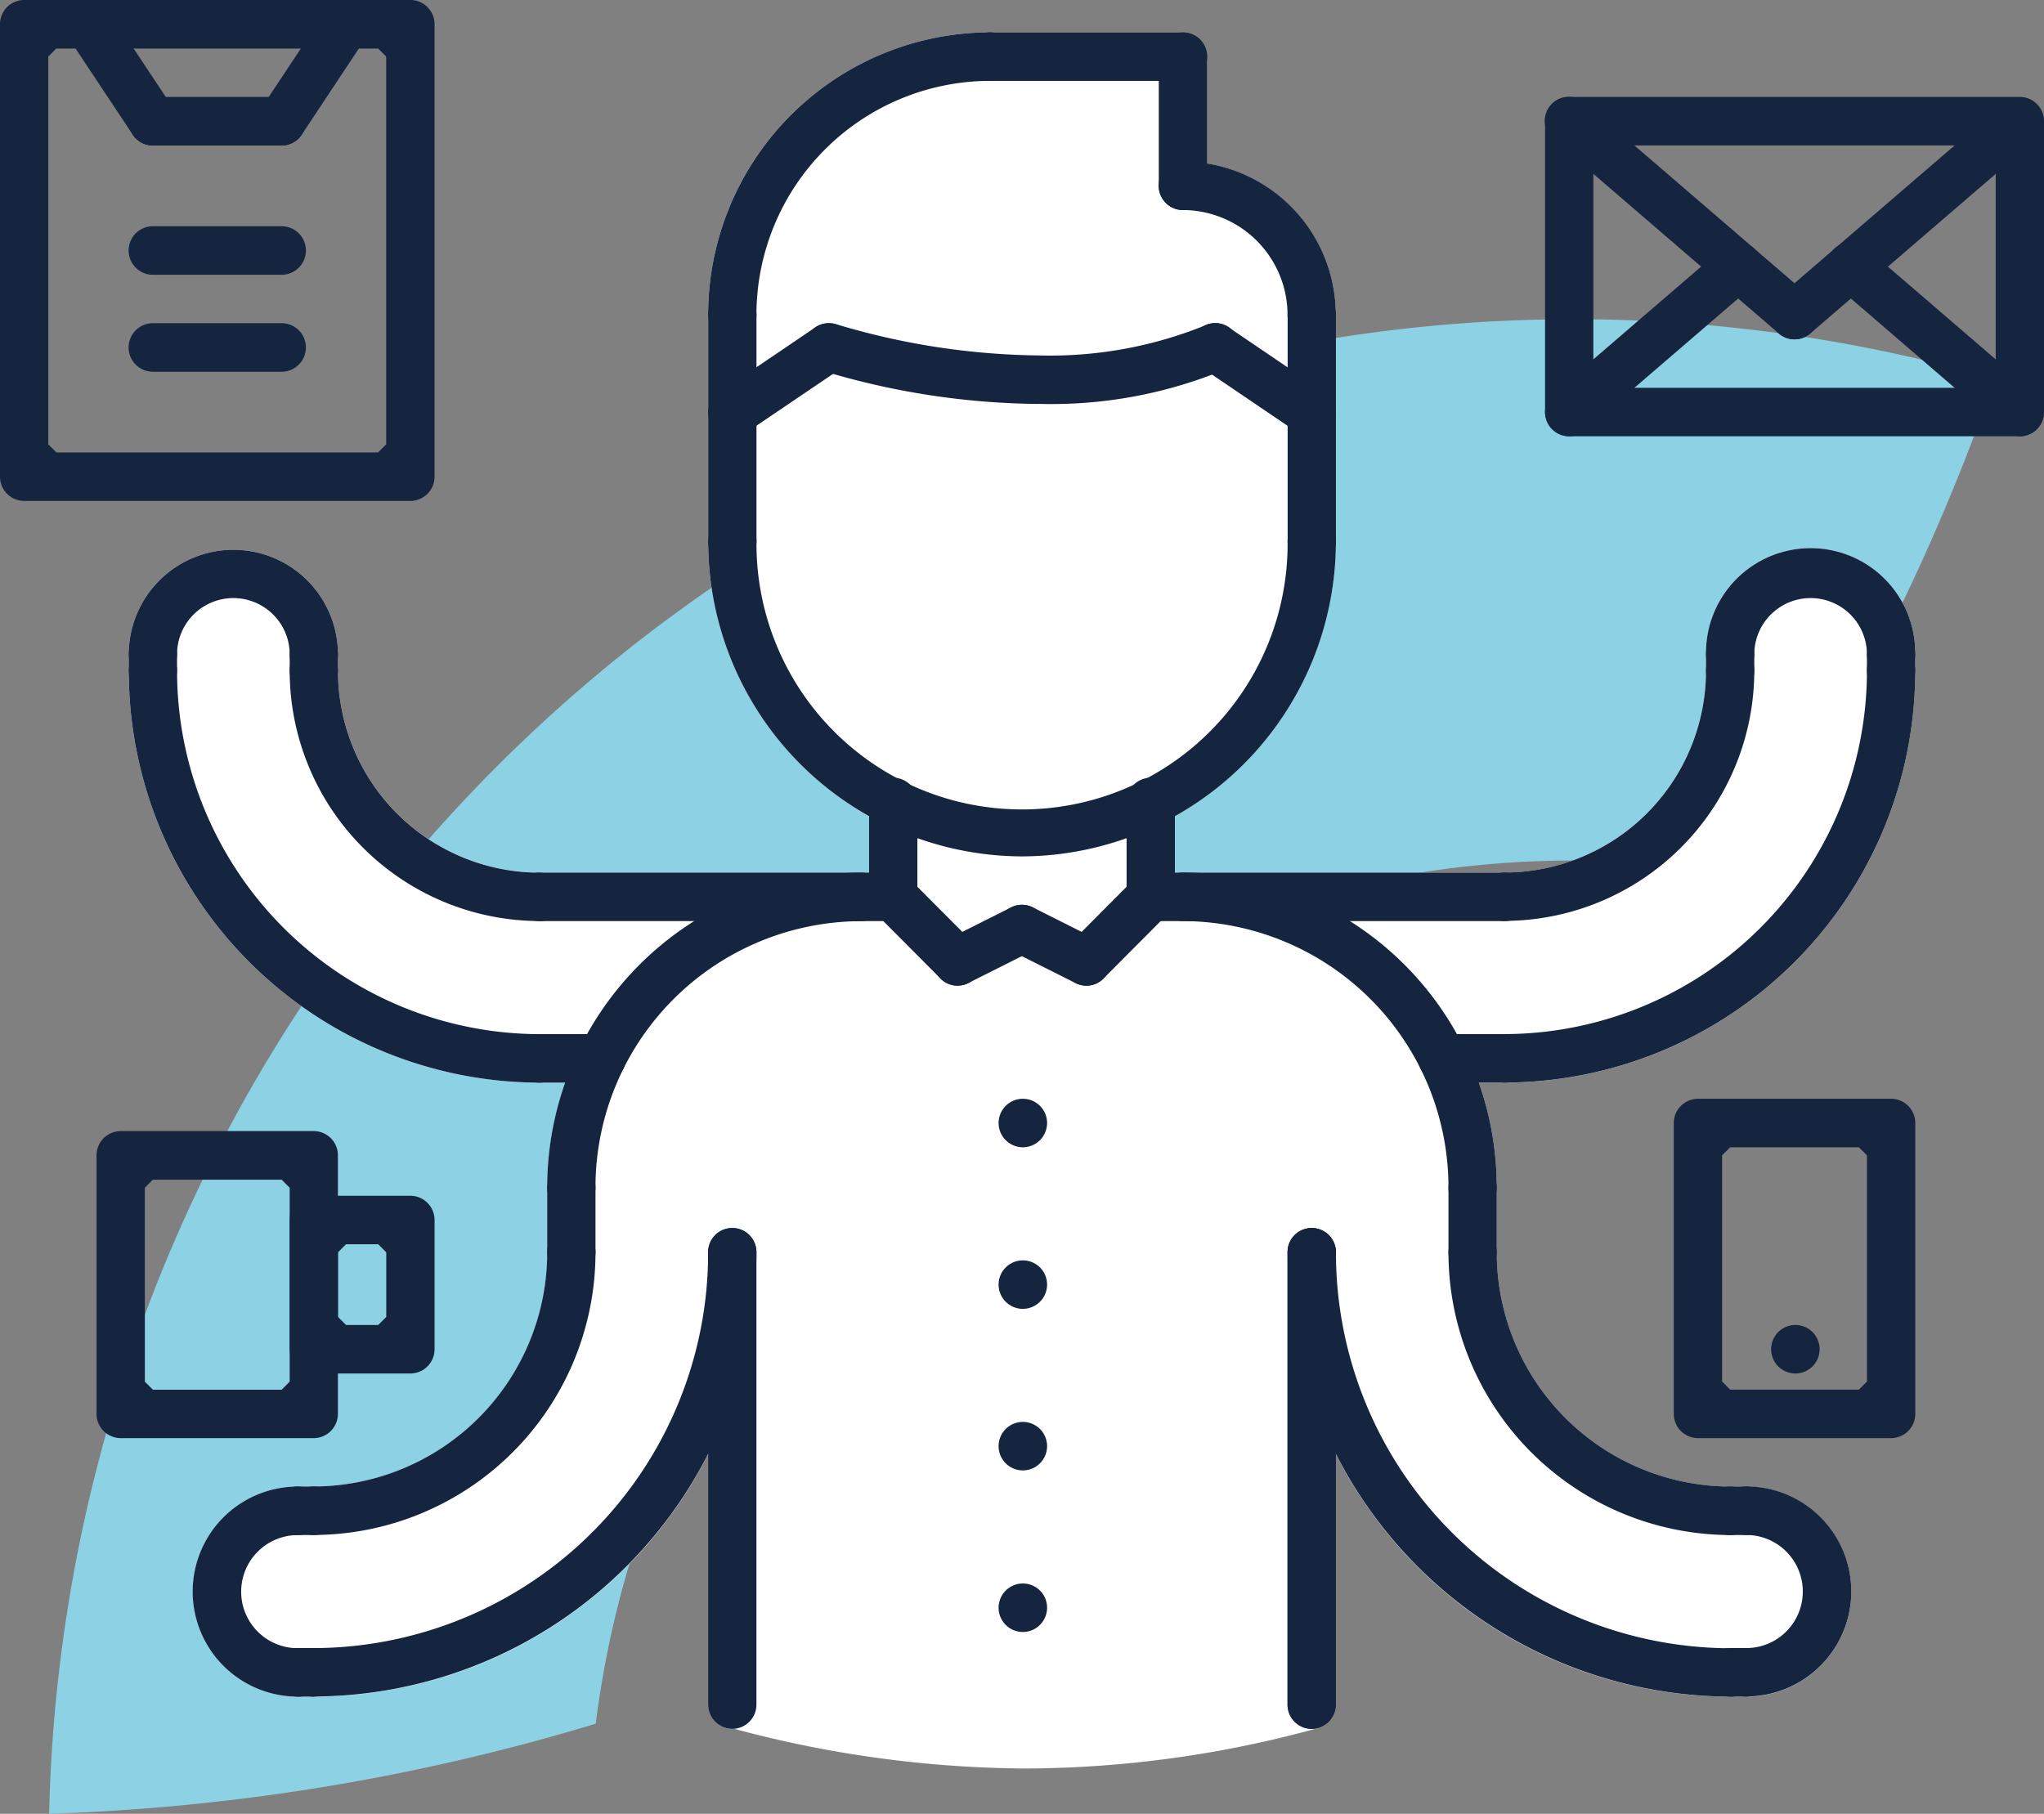
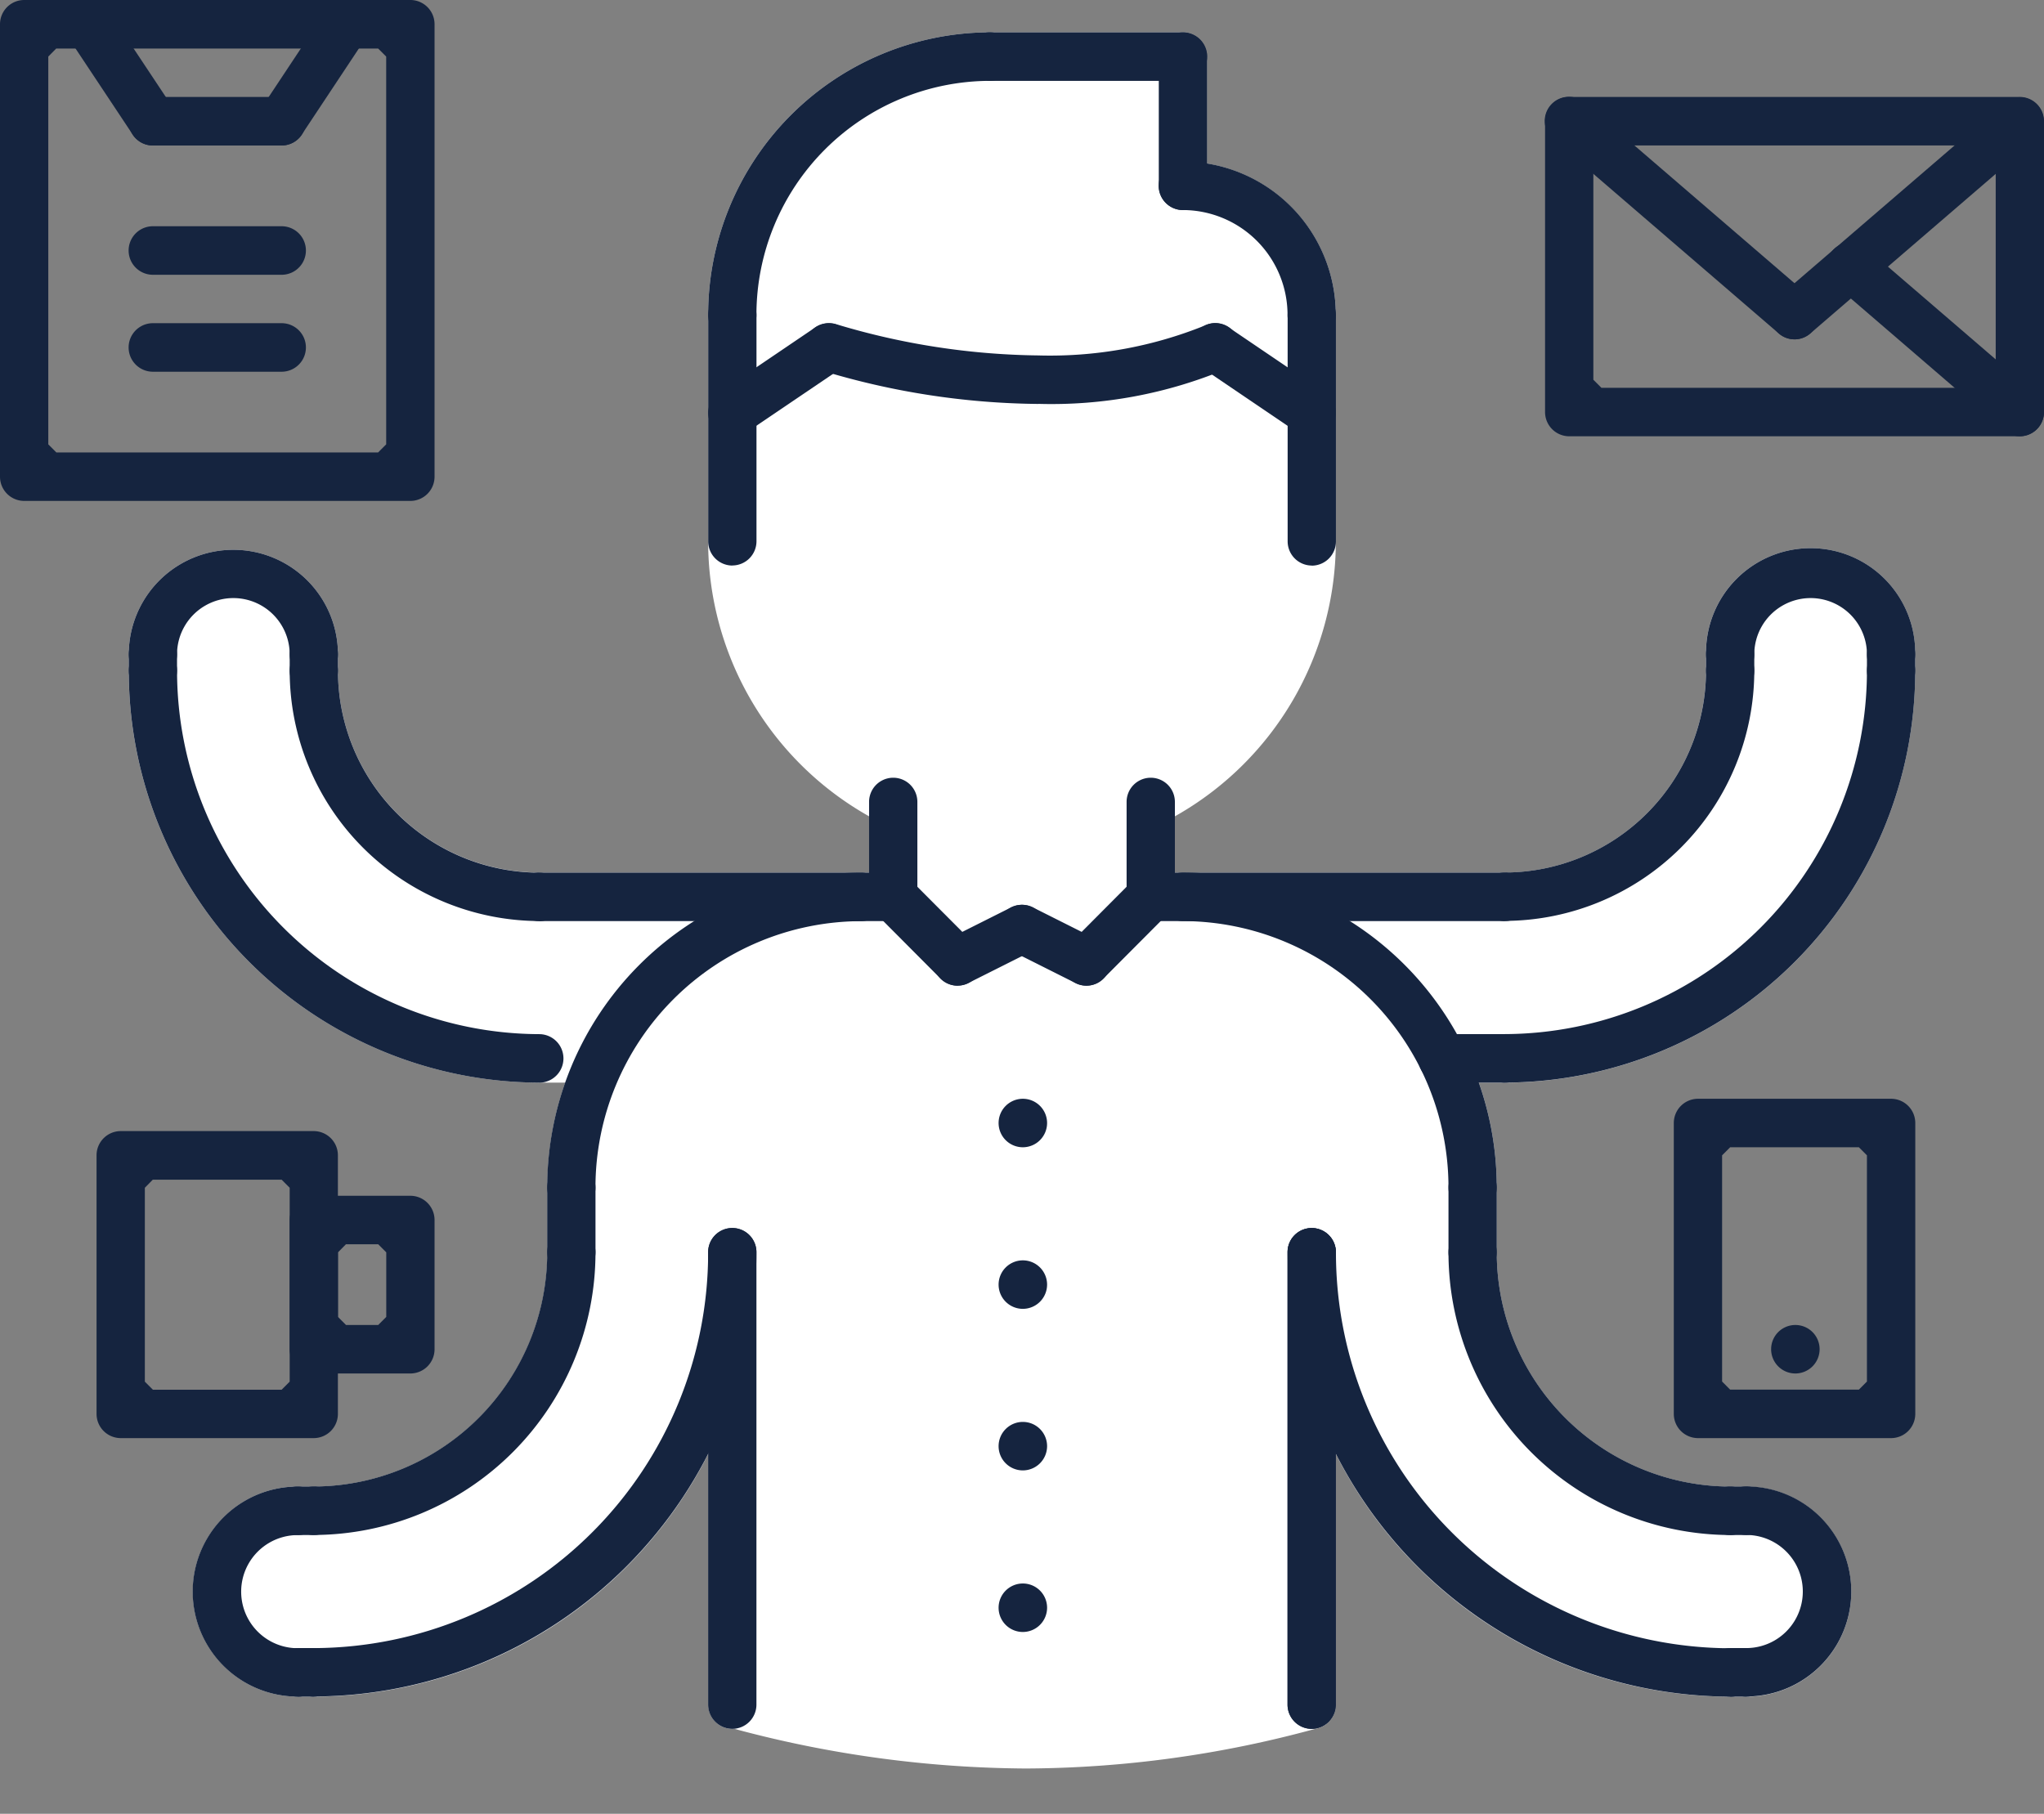
<svg xmlns="http://www.w3.org/2000/svg" viewBox="0 0 80 71">
  <rect x="0" y="0" width="80" height="71" fill="#808080" stroke="none" />
  <defs>
    <clipPath id="clip-path">
      <rect id="Rectangle_992" data-name="Rectangle 992" fill="none" />
    </clipPath>
  </defs>
  <g id="Groupe_1016" data-name="Groupe 1016">
-     <path id="Tracé_1282" data-name="Tracé 1282" d="M36.551,90.641a59.936,59.936,0,0,0-24.34,46.865,83.088,83.088,0,0,0,21.394-3.526,38.591,38.591,0,0,1,45.011-33.2,83.76,83.76,0,0,0,9.749-19.445,59.423,59.423,0,0,0-51.814,9.309" transform="translate(-10.288 -66.506)" fill="#8dd1e4" />
    <path id="Tracé_1283" data-name="Tracé 1283" d="M101.92,32.984v-.633a4.095,4.095,0,1,0-8.189,0v.633a7.9,7.9,0,0,1-7.874,7.906l-.036,0H72.944v-2.2a12.349,12.349,0,0,0,6.3-10.766V19.068A6.01,6.01,0,0,0,74.2,13.136V8.949A.948.948,0,0,0,73.259,8H65.7A11.059,11.059,0,0,0,54.677,19.069v8.855a12.349,12.349,0,0,0,6.3,10.766v2.2H48.1l-.037,0a7.9,7.9,0,0,1-7.874-7.906v-.633a4.094,4.094,0,1,0-8.189,0v.633A16.114,16.114,0,0,0,48.063,49.113h1.02a12.318,12.318,0,0,0-.7,4.111v2.53a9.163,9.163,0,0,1-9.134,9.171h-.63a4.111,4.111,0,0,0,0,8.223h.63a17.334,17.334,0,0,0,15.433-9.5v9.815a.948.948,0,0,0,.945.949c.028,0,.056,0,.084,0a44.733,44.733,0,0,0,11.409,1.55A43.482,43.482,0,0,0,78.476,74.4a.949.949,0,0,0,.767-.931V63.65a17.334,17.334,0,0,0,15.433,9.5h.63a4.111,4.111,0,0,0,0-8.223h-.63a9.163,9.163,0,0,1-9.134-9.171v-2.53a12.318,12.318,0,0,0-.7-4.111h1.019A16.114,16.114,0,0,0,101.92,32.984" transform="translate(-26.961 -6.735)" fill="#fff" />
    <path id="Tracé_1284" data-name="Tracé 1284" d="M249.147,273.894a.949.949,0,1,1,.945-.949.951.951,0,0,1-.945.949" transform="translate(-209.11 -228.985)" fill="#15243f" />
    <path id="Tracé_1285" data-name="Tracé 1285" d="M249.147,313.894a.949.949,0,1,1,.945-.949.951.951,0,0,1-.945.949" transform="translate(-209.11 -262.66)" fill="#15243f" />
    <path id="Tracé_1286" data-name="Tracé 1286" d="M249.147,353.892a.949.949,0,1,1,.945-.949.951.951,0,0,1-.945.949" transform="translate(-209.11 -296.334)" fill="#15243f" />
    <path id="Tracé_1287" data-name="Tracé 1287" d="M249.147,393.892a.949.949,0,1,1,.945-.949.951.951,0,0,1-.945.949" transform="translate(-209.11 -330.009)" fill="#15243f" />
    <path id="Tracé_1288" data-name="Tracé 1288" d="M441.144,329.894a.949.949,0,1,1,.945-.949.951.951,0,0,1-.945.949" transform="translate(-370.871 -276.13)" fill="#15243f" />
-     <path id="Tracé_1289" data-name="Tracé 1289" d="M188.281,141.281A12.323,12.323,0,0,1,176,128.947a.945.945,0,1,1,1.89,0,10.394,10.394,0,1,0,20.787,0,.945.945,0,1,1,1.89,0,12.323,12.323,0,0,1-12.283,12.334" transform="translate(-148.282 -107.758)" fill="#15243f" />
    <path id="Tracé_1290" data-name="Tracé 1290" d="M176.943,82.752A.948.948,0,0,1,176,81.8V72.948a.945.945,0,1,1,1.89,0V81.8a.948.948,0,0,1-.945.949" transform="translate(-148.282 -60.614)" fill="#15243f" />
    <path id="Tracé_1291" data-name="Tracé 1291" d="M320.941,82.745A.948.948,0,0,1,320,81.8V72.94a.945.945,0,1,1,1.89,0V81.8a.948.948,0,0,1-.945.949" transform="translate(-269.603 -60.607)" fill="#15243f" />
    <path id="Tracé_1292" data-name="Tracé 1292" d="M72.943,316.013a.949.949,0,0,1,0-1.9,9.163,9.163,0,0,0,9.134-9.171.945.945,0,1,1,1.89,0,11.059,11.059,0,0,1-11.024,11.069" transform="translate(-60.66 -255.925)" fill="#15243f" />
    <path id="Tracé_1293" data-name="Tracé 1293" d="M136.943,229.29a.948.948,0,0,1-.945-.949,12.322,12.322,0,0,1,12.283-12.332.949.949,0,0,1,0,1.9,10.426,10.426,0,0,0-10.394,10.435.948.948,0,0,1-.945.949" transform="translate(-114.581 -181.851)" fill="#15243f" />
    <path id="Tracé_1294" data-name="Tracé 1294" d="M72.943,322.339a.949.949,0,0,1,0-1.9,15.482,15.482,0,0,0,15.433-15.5.945.945,0,1,1,1.89,0,17.378,17.378,0,0,1-17.323,17.394" transform="translate(-60.66 -255.925)" fill="#15243f" />
    <path id="Tracé_1295" data-name="Tracé 1295" d="M52.093,376.217a4.111,4.111,0,0,1,0-8.223.949.949,0,0,1,0,1.9,2.214,2.214,0,0,0,0,4.428.949.949,0,0,1,0,1.9" transform="translate(-40.44 -309.804)" fill="#15243f" />
    <path id="Tracé_1296" data-name="Tracé 1296" d="M136.943,292.423a.948.948,0,0,1-.945-.949v-2.53a.945.945,0,1,1,1.89,0v2.53a.948.948,0,0,1-.945.949" transform="translate(-114.581 -242.455)" fill="#15243f" />
    <path id="Tracé_1297" data-name="Tracé 1297" d="M176.943,323.6a.948.948,0,0,1-.945-.949v-17.71a.945.945,0,1,1,1.89,0v17.71a.948.948,0,0,1-.945.949" transform="translate(-148.282 -255.925)" fill="#15243f" />
    <path id="Tracé_1298" data-name="Tracé 1298" d="M68.944,409.891a.949.949,0,0,1,0-1.9h.63a.949.949,0,0,1,0,1.9Z" transform="translate(-57.29 -343.478)" fill="#15243f" />
    <path id="Tracé_1299" data-name="Tracé 1299" d="M68.944,369.892a.949.949,0,0,1,0-1.9h.63a.949.949,0,0,1,0,1.9Z" transform="translate(-57.29 -309.804)" fill="#15243f" />
    <path id="Tracé_1300" data-name="Tracé 1300" d="M371.019,316.013a11.059,11.059,0,0,1-11.024-11.069.945.945,0,1,1,1.89,0,9.163,9.163,0,0,0,9.134,9.171.949.949,0,0,1,0,1.9" transform="translate(-303.303 -255.925)" fill="#15243f" />
    <path id="Tracé_1301" data-name="Tracé 1301" d="M300.279,229.29a.948.948,0,0,1-.945-.949,10.426,10.426,0,0,0-10.394-10.435.949.949,0,0,1,0-1.9,12.322,12.322,0,0,1,12.283,12.332.948.948,0,0,1-.945.949" transform="translate(-242.642 -181.851)" fill="#15243f" />
    <path id="Tracé_1302" data-name="Tracé 1302" d="M337.318,322.339A17.378,17.378,0,0,1,320,304.945a.945.945,0,1,1,1.89,0,15.482,15.482,0,0,0,15.433,15.5.949.949,0,0,1,0,1.9" transform="translate(-269.602 -255.925)" fill="#15243f" />
    <path id="Tracé_1303" data-name="Tracé 1303" d="M428.939,376.217a.949.949,0,0,1,0-1.9,2.214,2.214,0,0,0,0-4.428.949.949,0,0,1,0-1.9,4.111,4.111,0,0,1,0,8.223" transform="translate(-360.593 -309.804)" fill="#15243f" />
    <path id="Tracé_1304" data-name="Tracé 1304" d="M360.94,292.423a.948.948,0,0,1-.945-.949v-2.53a.945.945,0,1,1,1.89,0v2.53a.948.948,0,0,1-.945.949" transform="translate(-303.303 -242.455)" fill="#15243f" />
    <path id="Tracé_1305" data-name="Tracé 1305" d="M320.941,323.6a.948.948,0,0,1-.945-.949v-17.71a.945.945,0,1,1,1.89,0v17.71a.948.948,0,0,1-.945.949" transform="translate(-269.603 -255.925)" fill="#15243f" />
    <path id="Tracé_1306" data-name="Tracé 1306" d="M424.939,409.891a.949.949,0,0,1,0-1.9h.63a.949.949,0,0,1,0,1.9Z" transform="translate(-357.223 -343.478)" fill="#15243f" />
    <path id="Tracé_1307" data-name="Tracé 1307" d="M424.939,369.892a.949.949,0,0,1,0-1.9h.63a.949.949,0,0,1,0,1.9Z" transform="translate(-357.223 -309.804)" fill="#15243f" />
    <path id="Tracé_1308" data-name="Tracé 1308" d="M320.941,323.6a.948.948,0,0,1-.945-.949v-17.71a.945.945,0,1,1,1.89,0v17.71a.948.948,0,0,1-.945.949" transform="translate(-269.603 -255.925)" fill="#15243f" />
    <path id="Tracé_1309" data-name="Tracé 1309" d="M264.939,220.425a.949.949,0,0,1-.668-1.619l2.52-2.53a.946.946,0,0,1,1.336,1.341l-2.52,2.53a.935.935,0,0,1-.668.278" transform="translate(-222.42 -181.842)" fill="#15243f" />
    <path id="Tracé_1310" data-name="Tracé 1310" d="M251.459,227.169a.943.943,0,0,1-.421-.1l-2.52-1.265a.948.948,0,1,1,.846-1.7l2.519,1.265a.949.949,0,0,1-.425,1.8" transform="translate(-208.941 -188.586)" fill="#15243f" />
    <path id="Tracé_1311" data-name="Tracé 1311" d="M232.935,227.162a.95.95,0,0,1-.425-1.8l2.52-1.265a.946.946,0,0,1,1.269.424.95.95,0,0,1-.423,1.272l-2.52,1.265a.93.93,0,0,1-.421.1" transform="translate(-195.454 -188.579)" fill="#15243f" />
    <path id="Tracé_1312" data-name="Tracé 1312" d="M219.46,220.425a.935.935,0,0,1-.668-.278l-2.52-2.53a.946.946,0,1,1,1.336-1.341l2.52,2.53a.948.948,0,0,1-.668,1.619" transform="translate(-181.98 -181.842)" fill="#15243f" />
    <path id="Tracé_1313" data-name="Tracé 1313" d="M216.942,198.117a.948.948,0,0,1-.945-.949v-3.715a.945.945,0,1,1,1.89,0v3.715a.948.948,0,0,1-.945.949" transform="translate(-181.982 -162.064)" fill="#15243f" />
    <path id="Tracé_1314" data-name="Tracé 1314" d="M280.941,198.117a.948.948,0,0,1-.945-.949v-3.715a.945.945,0,1,1,1.89,0v3.715a.948.948,0,0,1-.945.949" transform="translate(-235.902 -162.064)" fill="#15243f" />
    <path id="Tracé_1315" data-name="Tracé 1315" d="M368.94,170.751a.949.949,0,0,1,0-1.9,7.9,7.9,0,0,0,7.874-7.906.945.945,0,1,1,1.89,0,9.8,9.8,0,0,1-9.764,9.8" transform="translate(-310.043 -134.697)" fill="#15243f" />
    <path id="Tracé_1316" data-name="Tracé 1316" d="M368.94,177.076a.949.949,0,0,1,0-1.9,14.219,14.219,0,0,0,14.173-14.231.945.945,0,1,1,1.89,0,16.114,16.114,0,0,1-16.063,16.129" transform="translate(-310.043 -134.697)" fill="#15243f" />
    <path id="Tracé_1317" data-name="Tracé 1317" d="M431.238,141.058a.948.948,0,0,1-.945-.949,2.2,2.2,0,1,0-4.409,0,.945.945,0,1,1-1.89,0,4.095,4.095,0,1,1,8.189,0,.948.948,0,0,1-.945.949" transform="translate(-357.223 -114.493)" fill="#15243f" />
    <path id="Tracé_1318" data-name="Tracé 1318" d="M464.939,158.528a.948.948,0,0,1-.945-.949v-.633a.945.945,0,1,1,1.89,0v.633a.948.948,0,0,1-.945.949" transform="translate(-390.924 -131.33)" fill="#15243f" />
    <path id="Tracé_1319" data-name="Tracé 1319" d="M424.939,158.528a.948.948,0,0,1-.945-.949v-.633a.945.945,0,1,1,1.89,0v.633a.948.948,0,0,1-.945.949" transform="translate(-357.223 -131.33)" fill="#15243f" />
    <path id="Tracé_1320" data-name="Tracé 1320" d="M280.941,217.907a.949.949,0,0,1,0-1.9H294.8a.949.949,0,0,1,0,1.9Z" transform="translate(-235.902 -181.851)" fill="#15243f" />
    <path id="Tracé_1321" data-name="Tracé 1321" d="M353.46,257.894a.949.949,0,0,1,0-1.9H355.9a.949.949,0,0,1,0,1.9Z" transform="translate(-297.001 -215.515)" fill="#15243f" />
    <path id="Tracé_1322" data-name="Tracé 1322" d="M81.763,170.751a9.8,9.8,0,0,1-9.764-9.8.945.945,0,1,1,1.89,0,7.9,7.9,0,0,0,7.874,7.906.949.949,0,0,1,0,1.9" transform="translate(-60.661 -134.697)" fill="#15243f" />
    <path id="Tracé_1323" data-name="Tracé 1323" d="M48.062,177.076A16.114,16.114,0,0,1,32,160.947a.945.945,0,1,1,1.89,0,14.219,14.219,0,0,0,14.173,14.231.949.949,0,0,1,0,1.9" transform="translate(-26.96 -134.697)" fill="#15243f" />
    <path id="Tracé_1324" data-name="Tracé 1324" d="M39.243,141.058a.948.948,0,0,1-.945-.949,2.2,2.2,0,1,0-4.409,0,.945.945,0,1,1-1.89,0,4.094,4.094,0,1,1,8.189,0,.948.948,0,0,1-.945.949" transform="translate(-26.96 -114.493)" fill="#15243f" />
    <path id="Tracé_1325" data-name="Tracé 1325" d="M32.944,158.528a.948.948,0,0,1-.945-.949v-.633a.945.945,0,1,1,1.89,0v.633a.948.948,0,0,1-.945.949" transform="translate(-26.96 -131.33)" fill="#15243f" />
    <path id="Tracé_1326" data-name="Tracé 1326" d="M72.943,158.528a.948.948,0,0,1-.945-.949v-.633a.945.945,0,1,1,1.89,0v.633a.948.948,0,0,1-.945.949" transform="translate(-60.66 -131.33)" fill="#15243f" />
    <path id="Tracé_1327" data-name="Tracé 1327" d="M128.943,217.907a.949.949,0,0,1,0-1.9H142.8a.949.949,0,0,1,0,1.9Z" transform="translate(-107.841 -181.851)" fill="#15243f" />
-     <path id="Tracé_1328" data-name="Tracé 1328" d="M128.943,257.894a.949.949,0,0,1,0-1.9h2.438a.949.949,0,0,1,0,1.9Z" transform="translate(-107.841 -215.515)" fill="#15243f" />
    <path id="Tracé_1329" data-name="Tracé 1329" d="M24.944,292.014a.948.948,0,0,1-.945-.949v-10.12a.948.948,0,0,1,.945-.949H32.5a.948.948,0,0,1,.945.949v10.12a.948.948,0,0,1-.945.949Zm.945-9.8v7.59l.315.316h5.039l.315-.316v-7.59l-.315-.316H26.2Z" transform="translate(-20.22 -235.72)" fill="#15243f" />
    <path id="Tracé_1330" data-name="Tracé 1330" d="M416.939,285.279a.948.948,0,0,1-.945-.949V272.945a.948.948,0,0,1,.945-.949H424.5a.948.948,0,0,1,.945.949V284.33a.948.948,0,0,1-.945.949Zm.945-11.069v8.855l.315.316h5.039l.315-.316V274.21l-.315-.316H418.2Z" transform="translate(-350.483 -228.985)" fill="#15243f" />
    <path id="Tracé_1331" data-name="Tracé 1331" d="M72.943,302.964a.948.948,0,0,1-.945-.949v-5.058a.948.948,0,0,1,.945-.949h3.78a.948.948,0,0,1,.945.949v5.058a.948.948,0,0,1-.945.949Zm.945-4.742v2.528l.315.316h1.26l.315-.316v-2.528l-.315-.316H74.2Z" transform="translate(-60.66 -249.2)" fill="#15243f" />
    <path id="Tracé_1332" data-name="Tracé 1332" d="M.945,19.608A.948.948,0,0,1,0,18.659V.949A.948.948,0,0,1,.945,0H16.063a.948.948,0,0,1,.945.949v17.71a.948.948,0,0,1-.945.949ZM1.89,2.214v15.18l.315.316H14.8l.315-.316V2.214L14.8,1.9H2.2Z" transform="translate(0 0)" fill="#15243f" />
    <path id="Tracé_1333" data-name="Tracé 1333" d="M19.46,5.7a.94.94,0,0,1-.787-.421l-2.52-3.794A.95.95,0,0,1,16.414.166a.931.931,0,0,1,.523-.16.943.943,0,0,1,.788.423l2.52,3.794A.948.948,0,0,1,19.46,5.7" transform="translate(-13.475 -0.005)" fill="#15243f" />
    <path id="Tracé_1334" data-name="Tracé 1334" d="M32.944,25.9a.949.949,0,0,1,0-1.9h5.039a.949.949,0,0,1,0,1.9Z" transform="translate(-26.96 -20.205)" fill="#15243f" />
    <path id="Tracé_1335" data-name="Tracé 1335" d="M64.937,5.693a.948.948,0,0,1-.785-1.475l2.52-3.8a.946.946,0,0,1,1.572,1.053l-2.52,3.8a.94.94,0,0,1-.787.422" transform="translate(-53.915)" fill="#15243f" />
    <path id="Tracé_1336" data-name="Tracé 1336" d="M32.944,57.9a.949.949,0,0,1,0-1.9h5.039a.949.949,0,0,1,0,1.9Z" transform="translate(-26.96 -47.144)" fill="#15243f" />
    <path id="Tracé_1337" data-name="Tracé 1337" d="M32.944,81.9a.949.949,0,0,1,0-1.9h5.039a.949.949,0,0,1,0,1.9Z" transform="translate(-26.96 -67.349)" fill="#15243f" />
    <path id="Tracé_1338" data-name="Tracé 1338" d="M384.94,37.283a.948.948,0,0,1-.945-.949V24.949A.948.948,0,0,1,384.94,24h17.638a.948.948,0,0,1,.945.949V36.334a.948.948,0,0,1-.945.949Zm.945-11.069v8.855l.315.316h15.118l.315-.316V26.214l-.315-.316H386.2Z" transform="translate(-323.523 -20.205)" fill="#15243f" />
    <path id="Tracé_1339" data-name="Tracé 1339" d="M393.76,33.494a.937.937,0,0,1-.613-.228l-8.82-7.591a.946.946,0,1,1,1.228-1.439l8.819,7.591a.948.948,0,0,1-.615,1.667" transform="translate(-323.524 -20.211)" fill="#15243f" />
    <path id="Tracé_1340" data-name="Tracé 1340" d="M440.936,33.492a.949.949,0,0,1-.615-1.668l8.819-7.59a.947.947,0,0,1,1.23,1.44l-8.819,7.591a.943.943,0,0,1-.615.228" transform="translate(-370.701 -20.209)" fill="#15243f" />
    <path id="Tracé_1341" data-name="Tracé 1341" d="M461.58,67.612a.937.937,0,0,1-.613-.228l-6.61-5.69a.946.946,0,1,1,1.228-1.439l6.61,5.689a.948.948,0,0,1-.615,1.667" transform="translate(-382.526 -50.534)" fill="#15243f" />
-     <path id="Tracé_1342" data-name="Tracé 1342" d="M384.937,67.591a.949.949,0,0,1-.615-1.668l6.615-5.693a.949.949,0,0,1,.617-.229.933.933,0,0,1,.713.33.948.948,0,0,1-.1,1.337l-6.615,5.693a.933.933,0,0,1-.614.23" transform="translate(-323.521 -50.513)" fill="#15243f" />
    <path id="Tracé_1343" data-name="Tracé 1343" d="M293.98,46.955a.948.948,0,0,1-.945-.949,4.107,4.107,0,0,0-4.095-4.11.949.949,0,0,1,0-1.9,6,6,0,0,1,5.984,6.008.948.948,0,0,1-.945.949" transform="translate(-242.642 -33.674)" fill="#15243f" />
    <path id="Tracé_1344" data-name="Tracé 1344" d="M288.941,14.958a.948.948,0,0,1-.945-.949V8.949a.945.945,0,1,1,1.89,0v5.06a.948.948,0,0,1-.945.949" transform="translate(-242.642 -6.735)" fill="#15243f" />
    <path id="Tracé_1345" data-name="Tracé 1345" d="M176.943,20.018a.948.948,0,0,1-.945-.949A11.059,11.059,0,0,1,187.022,8a.949.949,0,0,1,0,1.9,9.163,9.163,0,0,0-9.134,9.171.948.948,0,0,1-.945.949" transform="translate(-148.282 -6.735)" fill="#15243f" />
    <path id="Tracé_1346" data-name="Tracé 1346" d="M300.718,84.461a.945.945,0,0,1-.529-.163l-3.779-2.561a.949.949,0,0,1,.53-1.735.944.944,0,0,1,.528.162l3.778,2.561a.955.955,0,0,1,.255,1.318.942.942,0,0,1-.784.418" transform="translate(-249.382 -67.351)" fill="#15243f" />
    <path id="Tracé_1347" data-name="Tracé 1347" d="M209.134,83.157a29.938,29.938,0,0,1-8.485-1.313.95.95,0,0,1,.3-1.851.935.935,0,0,1,.3.048,28.4,28.4,0,0,0,7.891,1.217,16.17,16.17,0,0,0,6.512-1.167.931.931,0,0,1,.412-.1.949.949,0,0,1,.428,1.8,17.711,17.711,0,0,1-7.351,1.363" transform="translate(-168.505 -67.345)" fill="#15243f" />
    <path id="Tracé_1348" data-name="Tracé 1348" d="M176.945,84.463a.944.944,0,0,1-.785-.417.954.954,0,0,1,.256-1.318l3.779-2.561a.948.948,0,0,1,1.057,1.574L177.473,84.3a.948.948,0,0,1-.528.161" transform="translate(-148.283 -67.353)" fill="#15243f" />
    <path id="Tracé_1349" data-name="Tracé 1349" d="M240.942,9.9a.949.949,0,0,1,0-1.9H248.5a.949.949,0,0,1,0,1.9Z" transform="translate(-202.202 -6.735)" fill="#15243f" />
  </g>
</svg>